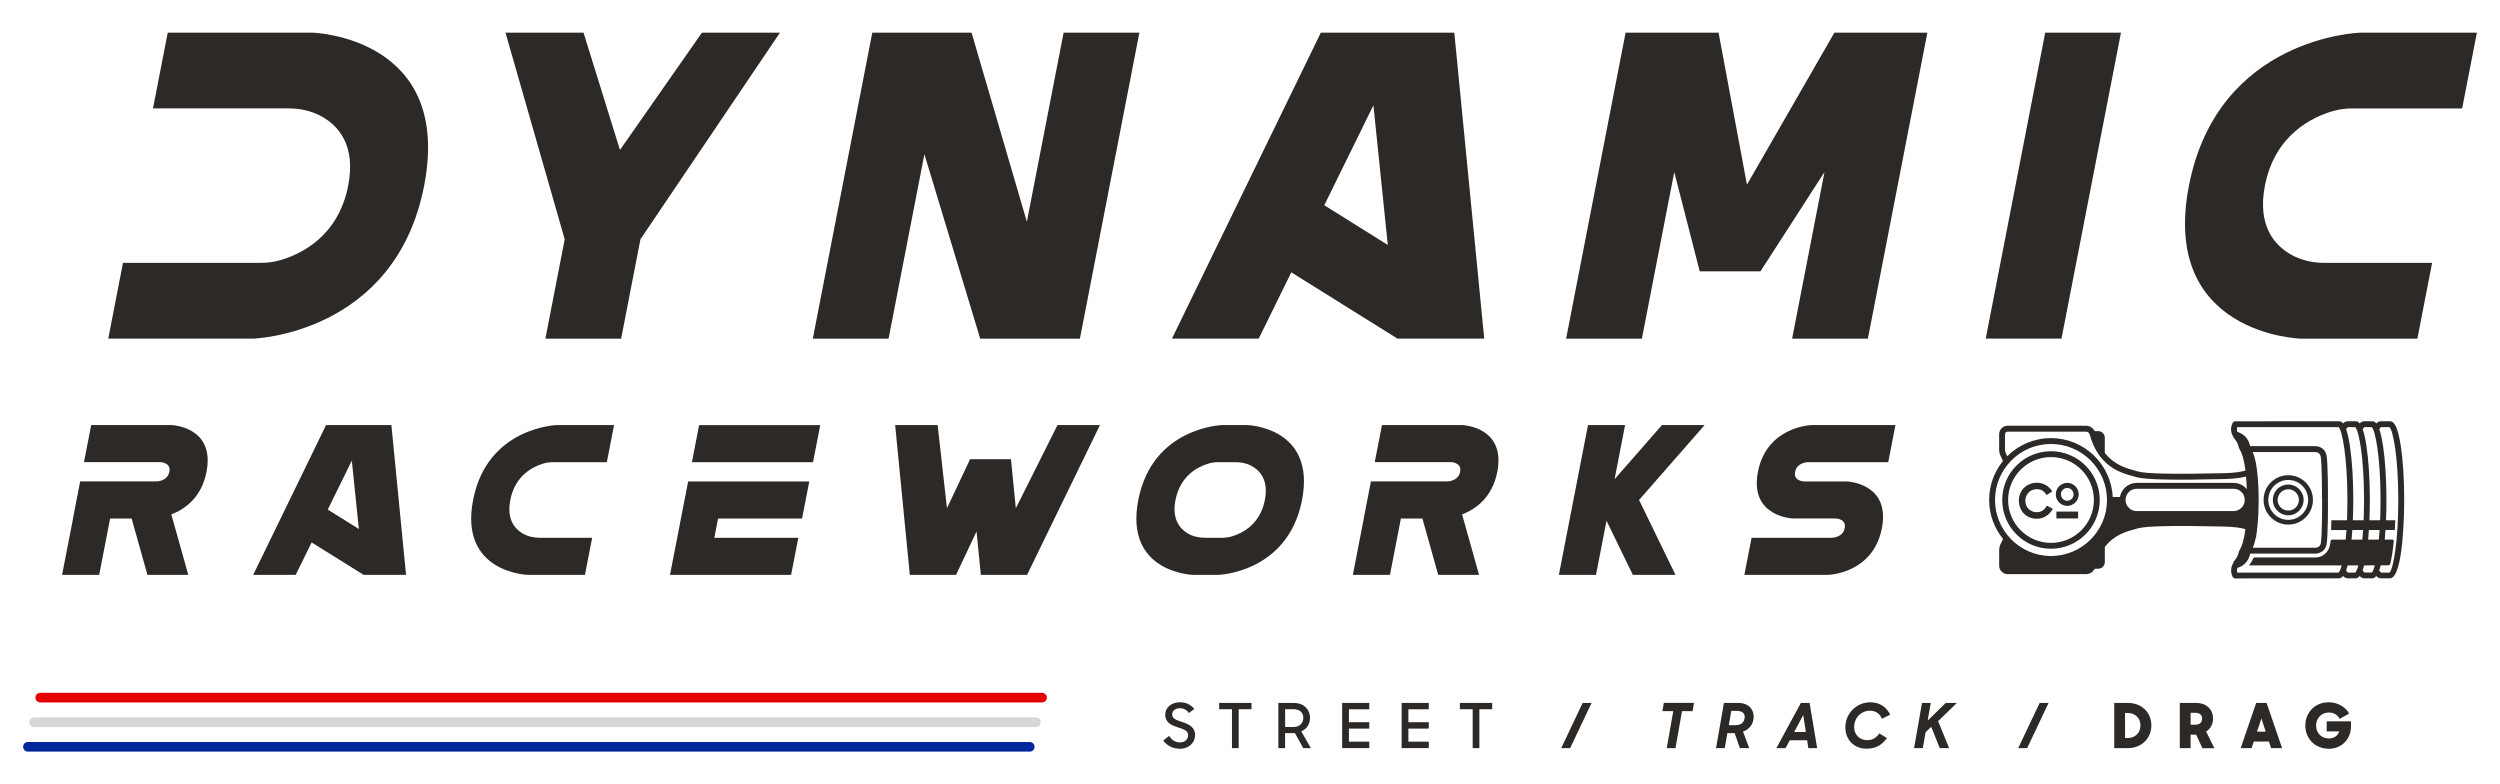
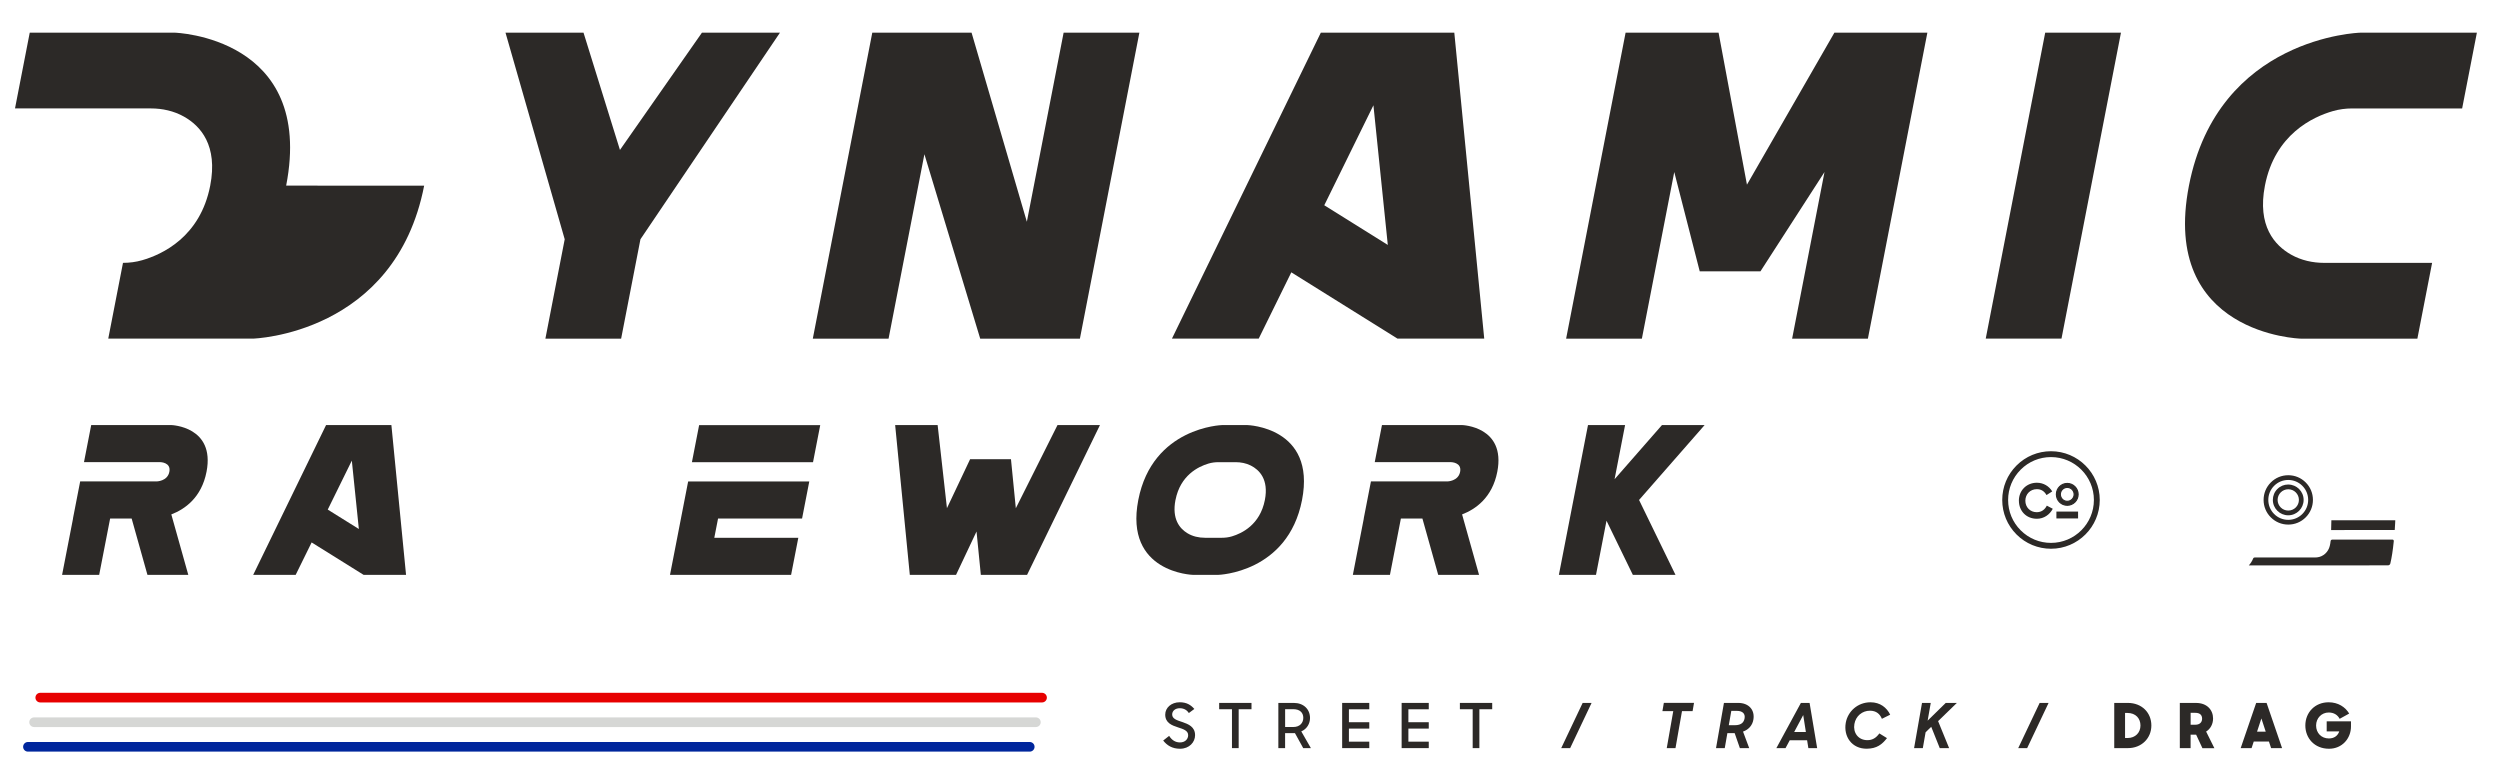
<svg xmlns="http://www.w3.org/2000/svg" viewBox="0 0 918 288" height="4in" width="12.75in" id="uuid-3bea015d-f5d2-40b9-82bb-e26e527a283a">
-   <path style="fill:#2c2927; stroke-width:0px;" d="M155.75,68.17c-10.64,54.72-62.83,56.17-62.83,56.17h-53.17l5.41-27.82h50.67c2.39,0,4.76-.31,7.05-.97,7.34-2.11,21.32-8.54,24.98-27.39,2.88-14.79-3.58-21.94-9.64-25.34-3.69-2.08-7.92-3.01-12.15-3.01h-49.89l5.41-27.82h53.17s51.63,1.45,40.99,56.17Z" />
+   <path style="fill:#2c2927; stroke-width:0px;" d="M155.75,68.17c-10.64,54.72-62.83,56.17-62.83,56.17h-53.17l5.41-27.82c2.39,0,4.76-.31,7.05-.97,7.34-2.11,21.32-8.54,24.98-27.39,2.88-14.79-3.58-21.94-9.64-25.34-3.69-2.08-7.92-3.01-12.15-3.01h-49.89l5.41-27.82h53.17s51.63,1.45,40.99,56.17Z" />
  <path style="fill:#2c2927; stroke-width:0px;" d="M214.27,12l13.38,43.06,30.1-43.06h28.65l-51.23,75.86-7.09,36.49h-27.81l7.09-36.49-21.74-75.86h28.65Z" />
  <path style="fill:#2c2927; stroke-width:0px;" d="M356.76,12l20.3,69.43,13.5-69.43h27.82l-21.84,112.35h-36.61l-20.49-67.72-13.16,67.72h-27.82l21.84-112.35h36.46Z" />
  <path style="fill:#2c2927; stroke-width:0px;" d="M631.06,12l10.42,55.81,32.11-55.81h34.14l-21.84,112.35h-27.82l11.89-61.18-23.52,36.46h-22.3l-9.35-36.46-11.89,61.18h-27.82l21.84-112.35h34.14Z" />
  <path style="fill:#2c2927; stroke-width:0px;" d="M729.16,124.34l21.84-112.35h27.82l-21.84,112.35h-27.82Z" />
  <path style="fill:#2c2927; stroke-width:0px;" d="M909.51,12l-5.41,27.82h-40.39c-2.39,0-4.76.31-7.05.97-7.34,2.11-21.32,8.54-24.98,27.38-2.88,14.79,3.58,21.94,9.64,25.35,3.69,2.08,7.92,3.01,12.15,3.01h39.6l-5.41,27.82h-42.89s-51.63-1.45-40.99-56.17c10.64-54.72,62.83-56.17,62.83-56.17h42.89Z" />
  <path style="fill:#2c2927; stroke-width:0px;" d="M545.01,124.34l-10.99-112.35h-49.01l-54.67,112.35h31.86l11.97-24.34,38.98,24.34h31.86ZM486.27,75.38l18.05-36.72,5.28,51.28-23.33-14.57Z" />
  <path style="fill:#2c2927; stroke-width:0px;" d="M54.14,211.09l-5.8-20.69h-7.9l-4.02,20.69h-13.62l4.02-20.69h-.03l2.65-13.62h28.03s4.04-.02,4.72-3.54-3.35-3.54-3.35-3.54h-28l2.65-13.62h29.41s16.18.48,12.94,17.15c-1.85,9.53-8,13.77-12.93,15.66l6.23,22.19h-15.01Z" />
-   <path style="fill:#2c2927; stroke-width:0px;" d="M225.48,156.09l-2.65,13.62h-19.69c-1.25,0-2.49.16-3.68.52-3.63,1.08-10.31,4.26-12.08,13.36-1.35,6.97,1.52,10.47,4.39,12.21,1.92,1.17,4.18,1.67,6.44,1.67h19.23l-2.65,13.62h-21s-25.27-.71-20.07-27.5c5.21-26.79,30.76-27.5,30.76-27.5h21Z" />
  <path style="fill:#2c2927; stroke-width:0px;" d="M371.23,168.63l1.78,18,15.3-30.54h15.59l-26.76,55h-16.98l-1.58-15.92-7.52,15.92h-16.98l-5.38-55h15.6l3.42,30.51,8.5-17.97h15.01Z" />
  <path style="fill:#2c2927; stroke-width:0px;" d="M458.04,156.09s25.27.71,20.07,27.5c-5.21,26.79-30.76,27.5-30.76,27.5h-9.3s-25.27-.71-20.07-27.5c5.21-26.79,30.76-27.5,30.76-27.5h9.31ZM431.63,183.59c-1.35,6.97,1.52,10.47,4.39,12.21,1.92,1.17,4.18,1.67,6.44,1.67h6.24c1.25,0,2.49-.16,3.68-.52,3.63-1.08,10.31-4.26,12.08-13.36,1.48-7.6-2.08-11.08-5.16-12.64-1.72-.87-3.66-1.24-5.59-1.24h-6.31c-1.25,0-2.49.16-3.68.52-3.63,1.08-10.31,4.26-12.08,13.36Z" />
  <path style="fill:#2c2927; stroke-width:0px;" d="M528.11,211.09l-5.8-20.69h-7.9l-4.02,20.69h-13.62l4.02-20.69h-.03l2.65-13.62h28.03s4.04-.02,4.72-3.54c.68-3.51-3.35-3.54-3.35-3.54h-28l2.65-13.62h29.41s16.18.48,12.94,17.15c-1.85,9.53-8,13.77-12.93,15.66l6.23,22.19h-15.01Z" />
  <path style="fill:#2c2927; stroke-width:0px;" d="M572.42,211.09l10.69-55h13.62l-3.86,19.88,17.4-19.88h15.66l-24.07,27.5,13.38,27.5h-15.66l-9.67-19.88-3.86,19.88h-13.62Z" />
-   <path style="fill:#2c2927; stroke-width:0px;" d="M696.01,156.09l-2.65,13.62h-29.47s-4.04.02-4.72,3.54c-.68,3.51,3.35,3.54,3.35,3.54h15.57s16.18.48,12.94,17.15c-3.24,16.67-19.61,17.15-19.61,17.15h-30.89l2.65-13.62h29.48s4.04-.02,4.72-3.54c.68-3.51-3.35-3.54-3.35-3.54h-15.57s-16.18-.48-12.94-17.15c3.24-16.67,19.61-17.15,19.61-17.15h30.89Z" />
  <path style="fill:#2c2927; stroke-width:0px;" d="M133.51,211.09h15.59l-5.38-55h-23.99l-26.76,55h15.6l5.86-11.91,19.09,11.91ZM120.35,187.12l8.84-17.98,2.58,25.11-11.42-7.13Z" />
  <path style="fill:#d6d7d5; stroke-width:0px;" d="M380.38,266.97H12.52c-.98,0-1.77-.79-1.77-1.77s.79-1.77,1.77-1.77h367.86c.98,0,1.77.79,1.77,1.77s-.79,1.77-1.77,1.77Z" />
  <path style="fill:#e70000; stroke-width:0px;" d="M382.64,257.94H14.78c-.98,0-1.77-.79-1.77-1.77s.79-1.77,1.77-1.77h367.86c.98,0,1.77.79,1.77,1.77s-.79,1.77-1.77,1.77Z" />
  <path style="fill:#00269c; stroke-width:0px;" d="M378.12,276H10.26c-.98,0-1.77-.79-1.77-1.77s.79-1.77,1.77-1.77h367.86c.98,0,1.77.79,1.77,1.77s-.79,1.77-1.77,1.77Z" />
  <path style="fill:#2c2927; stroke-width:0px;" d="M850.26,199.34h.05s-.02,0-.05,0ZM878.51,198.15h-22.14c-.29.01-.54.24-.57.53-.07.67-.18,1.28-.31,1.8-.55,2.24-2.4,3.96-4.7,4.19-.17.02-.33.02-.47.02h-.05s-22.31,0-22.31,0c-.26,0-.5.15-.6.39-.41,1.01-.96,1.84-1.58,2.51-.01.01,0,.03.01.03l51.06-.02c.42,0,.79-.28.88-.69.51-2.11.94-4.92,1.27-8.22.03-.3-.2-.56-.5-.56Z" />
  <path style="fill:#2c2927; stroke-width:0px;" d="M879.54,191.05h-23.46s0,.01,0,.01c-.02,1.21-.05,2.43-.09,3.57h.01s23.35-.01,23.35-.01h0c.08-1.15.22-3.64.19-3.57h0Z" />
-   <path style="fill:#2c2927; stroke-width:0px;" d="M881.56,163.74c-1.21-7.97-2.72-9.05-4.03-9.05h-3.24c-.64,0-1.25.28-1.67.76l-.03.03c-.53-.64-1.06-.8-1.57-.8h-2.82c-.64,0-1.25.28-1.67.77l-.03.03c-.53-.64-1.06-.8-1.57-.8h-2.82c-.64,0-1.25.28-1.66.77l-.03.04c-.53-.65-1.07-.81-1.57-.81h0l-38.07.03c-.4,0-.77.22-.95.58h0c-.77,1.47-.77,3.22,0,4.69l.29.55c0,.07.01.13.07.19.62.69,1.51,1.87,1.76,3.1.1.51.31.99.59,1.43.54.87,1.42,2.93,1.99,7.54-1.5.44-3.9.87-7.7.96-18.13.44-28.8.23-31.72-.62-.34-.1-.72-.2-1.12-.31-3.1-.83-7.67-2.07-11.11-6.57v-5.54c0-1.33-1.08-2.41-2.42-2.41h-1.3c-.59-1.18-1.8-1.97-3.14-1.97h-28.84c-.83.01-1.6.33-2.18.92-.58.58-.91,1.36-.91,2.19v5.71c0,.84.21,1.67.6,2.4.22.42.52,1.03.77,1.77-3.26,4.03-5.04,9.01-5.04,14.27,0,5.4,1.9,10.35,5.06,14.25,0,.02-.01.04-.02.06,0,.03-.02.06-.03.09-.24.68-.52,1.24-.73,1.63-.39.73-.6,1.56-.6,2.4v5.71c0,.83.32,1.6.91,2.19.57.58,1.37.9,2.18.9h28.84c1.35-.01,2.56-.8,3.15-1.99h1.3c1.33,0,2.41-1.08,2.41-2.42v-5.54c3.43-4.5,8.01-5.74,11.11-6.57.4-.11.78-.21,1.12-.31,2.92-.85,13.6-1.07,31.72-.64,3.78.09,6.17.51,7.67.94-.57,4.52-1.45,6.55-1.98,7.41-.27.43-.47.9-.57,1.4-.24,1.24-1.14,2.43-1.76,3.13-.08.09-.08.2-.04.3l-.32.61c-.76,1.47-.76,3.21,0,4.68.19.35.55.58.95.58l38.07-.03c.56,0,1.06-.33,1.51-.89l.06.07c.44.52,1.09.82,1.78.82h2.75c.56,0,1.06-.33,1.51-.88l.05.06c.44.52,1.09.82,1.78.82h2.75c.56,0,1.06-.33,1.51-.88l.05.06c.44.52,1.09.82,1.77.82h3.18c5.13,0,5.26-25.9,5.26-28.85,0-7.47-.45-14.51-1.25-19.8ZM853.74,183.56l-1.08.03c.05,1.67,0,13.24-.43,15.79-.28,1.63-1.66,1.74-1.92,1.75h-23.06c.35-.82.73-2,1.06-3.64l.07.1.33-2.43s0,0,0-.01l.03-.24c.01-.09.02-.2.03-.29.08-.58.15-1.2.21-1.87.02-.23.04-.46.06-.7.05-.58.09-1.19.13-1.83.02-.26.03-.52.05-.79.03-.66.06-1.36.08-2.09,0-.25.02-.49.03-.74.02-.95.04-1.95.04-3.02h0s0-.01,0-.02c0,0,0-.01,0-.02h0v-1.09h-.01c0-.67-.01-1.34-.03-1.96,0-.26-.02-.51-.03-.76-.02-.72-.05-1.42-.09-2.07-.01-.26-.03-.51-.05-.77-.04-.65-.09-1.27-.14-1.86-.02-.22-.04-.43-.06-.64-.07-.73-.15-1.41-.23-2.04,0-.04,0-.09-.02-.13v-.04c-.08-.54-.16-1.04-.24-1.52l-.12-.79-.02.03c-.35-1.77-.74-3.02-1.12-3.9h23.05c.07,0,1.63.01,1.92,1.74.43,2.52.49,14.11.44,15.79l1.08.03ZM820.18,187.67h-35.59s0,.01,0,.01c-.28,0-.55-.03-.82-.08-.05,0-.09-.03-.14-.04-.21-.05-.43-.11-.63-.2-.02-.01-.05-.03-.07-.04-1.16-.52-2.03-1.56-2.32-2.82,0-.03-.02-.06-.03-.1-.05-.27-.08-.54-.08-.82,0-2.26,1.84-4.1,4.09-4.1h35.59s0-.01,0-.01c1.09,0,2.12.43,2.89,1.2.77.77,1.2,1.8,1.2,2.9,0,2.26-1.84,4.1-4.1,4.1ZM736.58,166.55c-.23-.42-.34-.9-.34-1.39v-5.71c0-.25.1-.49.27-.67.18-.18.41-.27.66-.27h28.84c.61-.01,1.16.41,1.32,1.01,3.24,11.95,11.61,14.19,16.1,15.39.39.1.75.2,1.08.3,3.22.93,13.51,1.16,32.37.7,3.62-.09,6.12-.47,7.87-.94.12,1.38.21,2.94.27,4.7-.14-.17-.27-.36-.43-.52-1.18-1.18-2.75-1.83-4.42-1.83h-35.59c-3.08.01-5.62,2.26-6.14,5.19h-2.65c-.57-12.02-10.5-21.63-22.66-21.63h0c-6.07,0-11.77,2.37-16.06,6.66,0,0,0,0,0,0-.17-.39-.34-.73-.48-.99ZM738.58,169.06c3.88-3.89,9.05-6.03,14.54-6.03h0c11.34,0,20.56,9.22,20.57,20.56,0,11.34-9.22,20.57-20.56,20.58h0c-.73,0-1.46-.04-2.18-.12-.2-.02-.4-.07-.61-.09-.51-.07-1.02-.14-1.51-.25-.26-.06-.52-.13-.77-.2-.42-.11-.85-.22-1.26-.35-.31-.1-.6-.22-.9-.33-.34-.13-.69-.26-1.03-.41-.34-.15-.67-.32-1-.48-.27-.14-.55-.28-.81-.43-.36-.2-.71-.42-1.06-.64-.22-.14-.43-.29-.65-.43-.36-.26-.72-.52-1.07-.8-.18-.15-.36-.3-.53-.45-.35-.3-.69-.6-1.01-.92-.17-.17-.33-.34-.49-.51-3.51-3.69-5.68-8.66-5.68-14.14,0-5.49,2.14-10.66,6.02-14.55ZM858.75,210.25l-37.22.02c-.16-.58-.13-1.2.07-1.77,1.63-.42,4.01-1.87,4.68-5.22h24.03c1.19,0,3.56-.75,4.04-3.55.47-2.76.52-14.19.46-16.16.06-1.85,0-13.44-.47-16.2-.48-2.8-2.85-3.54-4.04-3.54h-24.04c-.68-3.34-3.05-4.79-4.68-5.21-.21-.57-.23-1.19-.08-1.77l37.22-.02c1.34,1.11,3.24,11.08,3.25,26.7,0,15.62-1.89,25.6-3.23,26.71ZM864.84,210.25h-2.72s-.66-.78-.66-.78c2.58-6.86,2.67-23.59,2.67-25.93,0-7.47-.45-14.51-1.25-19.8-.43-2.86-.91-4.82-1.39-6.18l.62-.72h2.72c1.34,1.11,3.24,11.08,3.25,26.7,0,15.62-1.89,25.6-3.23,26.71ZM870.92,210.24h-2.72s-.66-.77-.66-.77c2.59-6.86,2.68-23.59,2.67-25.93,0-7.47-.45-14.51-1.25-19.8-.43-2.87-.91-4.83-1.4-6.18l.61-.72h2.72c1.34,1.11,3.24,11.08,3.25,26.7,0,15.62-1.89,25.6-3.23,26.71ZM877.43,210.25h-3.14s-.66-.78-.66-.78c2.59-6.86,2.68-23.59,2.67-25.93,0-7.47-.45-14.51-1.25-19.8-.43-2.87-.91-4.83-1.4-6.18l.61-.72h3.14c1.34,1.11,3.25,11.09,3.25,26.71,0,15.62-1.89,25.59-3.23,26.71Z" />
  <path style="fill:#2c2927; stroke-width:0px;" d="M840.24,177.91h0c-1.51,0-2.93.59-4,1.66-1.07,1.07-1.65,2.49-1.65,4,0,3.12,2.54,5.65,5.65,5.65h0c3.12,0,5.65-2.54,5.65-5.65,0-3.12-2.54-5.65-5.65-5.65ZM840.25,187.48h0c-2.16,0-3.91-1.75-3.91-3.91,0-2.16,1.75-3.91,3.91-3.91h0c2.16,0,3.91,1.75,3.91,3.91,0,2.16-1.75,3.91-3.91,3.91Z" />
  <path style="fill:#2c2927; stroke-width:0px;" d="M753.13,201.5h0c9.87,0,17.9-8.04,17.9-17.91,0-9.87-8.04-17.9-17.91-17.9h0c-4.78,0-9.28,1.87-12.66,5.25-3.38,3.38-5.24,7.88-5.24,12.66,0,4.78,1.87,9.28,5.25,12.66,3.38,3.38,7.88,5.24,12.66,5.24ZM741.99,172.46c2.97-2.98,6.93-4.62,11.14-4.62h0c8.68,0,15.75,7.06,15.75,15.75,0,8.69-7.06,15.76-15.75,15.76h0c-4.2,0-8.16-1.64-11.13-4.61-2.98-2.97-4.62-6.93-4.62-11.14,0-4.21,1.64-8.16,4.61-11.14Z" />
  <path style="fill:#2c2927; stroke-width:0px;" d="M840.25,174.5h0c-2.42,0-4.7.94-6.41,2.66-1.71,1.71-2.65,3.99-2.65,6.41,0,2.42.94,4.7,2.66,6.41,1.71,1.71,3.98,2.65,6.4,2.65h0c2.42,0,4.7-.94,6.41-2.66,1.71-1.71,2.65-3.99,2.65-6.41,0-2.42-.94-4.7-2.66-6.41-1.71-1.71-3.98-2.65-6.4-2.65ZM845.42,188.74c-1.38,1.38-3.22,2.15-5.18,2.15h0c-1.95,0-3.79-.76-5.17-2.14-1.38-1.38-2.15-3.22-2.15-5.18s.76-3.79,2.14-5.18c1.38-1.38,3.22-2.15,5.18-2.15h0c1.95,0,3.79.76,5.17,2.14,1.38,1.38,2.15,3.22,2.15,5.18s-.76,3.79-2.14,5.18Z" />
  <path style="fill:#2c2927; stroke-width:0px;" d="M741.33,183.87c0-3.84,2.89-6.61,6.61-6.61,2.41,0,4.51,1.27,5.64,3.19l-2.1,1.34c-.76-1.34-1.87-2.17-3.54-2.17-2.45,0-4.23,1.85-4.23,4.25s1.78,4.21,4.18,4.21c1.78,0,3.01-1,3.7-2.41l2.19,1.15c-1.13,2.19-3.3,3.67-5.83,3.67-3.97,0-6.61-2.94-6.61-6.61Z" />
  <path style="fill:#2c2927; stroke-width:0px;" d="M755.11,181.53c0-2.21,1.76-4,3.98-4s3.99,1.79,3.99,4-1.77,4-3.99,4-3.98-1.78-3.98-4ZM761.64,181.53c0-1.42-1.13-2.57-2.55-2.57s-2.54,1.15-2.54,2.57,1.12,2.57,2.54,2.57,2.55-1.15,2.55-2.57Z" />
  <path style="fill:#2c2927; stroke-width:0px;" d="M759.09,185.75c-2.32,0-4.2-1.89-4.2-4.22s1.89-4.22,4.2-4.22,4.21,1.89,4.21,4.22-1.89,4.22-4.21,4.22ZM759.09,177.75c-2.07,0-3.76,1.7-3.76,3.78s1.65,3.78,3.76,3.78,3.77-1.7,3.77-3.78-1.69-3.78-3.77-3.78ZM759.09,184.32c-1.52,0-2.76-1.25-2.76-2.79s1.24-2.79,2.76-2.79,2.77,1.25,2.77,2.79-1.24,2.79-2.77,2.79ZM759.09,179.18c-1.28,0-2.32,1.05-2.32,2.35s1.04,2.35,2.32,2.35,2.33-1.05,2.33-2.35-1.05-2.35-2.33-2.35Z" />
  <rect style="fill:#2c2927; stroke-width:0px;" height="2.52" width="7.96" y="187.85" x="755.11" />
  <path style="fill:#2c2927; stroke-width:0px;" d="M427.13,271.92l2.18-1.71c.98,1.57,2.3,2.41,3.98,2.41,1.84,0,3-1.18,3-2.66,0-1.71-1.82-2.25-3.73-2.87-2.25-.73-4.69-1.64-4.69-4.69,0-2.53,2.25-4.53,5.32-4.53,2.53,0,4.09.98,5.37,2.46l-2.02,1.5c-.75-1.16-1.87-1.77-3.34-1.77-1.68,0-2.78,1-2.78,2.3,0,1.59,1.75,2.12,3.66,2.75,2.27.77,4.75,1.75,4.75,4.85,0,2.55-2.09,4.98-5.53,4.98-2.84,0-4.78-1.21-6.19-3.03Z" />
  <path style="fill:#2c2927; stroke-width:0px;" d="M452.39,260.43h-4.71v-2.32h11.87v2.32h-4.71v14.28h-2.46v-14.28Z" />
  <path style="fill:#2c2927; stroke-width:0px;" d="M469.42,258.11h5.66c3.62,0,5.96,2.34,5.96,5.55,0,2.07-1.16,4.05-3.21,4.91l3.53,6.14h-2.82l-3.03-5.5h-3.62v5.5h-2.48v-16.6ZM471.9,260.41v6.55h2.98c2.53,0,3.69-1.62,3.69-3.37,0-1.89-1.25-3.18-3.69-3.18h-2.98Z" />
  <path style="fill:#2c2927; stroke-width:0px;" d="M492.84,258.11h9.96v2.34h-7.48v4.75h7.48v2.34h-7.48v4.8h7.48v2.37h-9.96v-16.6Z" />
  <path style="fill:#2c2927; stroke-width:0px;" d="M514.68,258.11h9.96v2.34h-7.48v4.75h7.48v2.34h-7.48v4.8h7.48v2.37h-9.96v-16.6Z" />
  <path style="fill:#2c2927; stroke-width:0px;" d="M540.78,260.43h-4.71v-2.32h11.87v2.32h-4.71v14.28h-2.46v-14.28Z" />
  <path style="fill:#2c2927; stroke-width:0px;" d="M581.15,258.11h3.28l-7.87,16.6h-3.28l7.87-16.6Z" />
  <path style="fill:#2c2927; stroke-width:0px;" d="M612.03,274.71l2.39-13.58h-3.98l.52-3.03h11.08l-.52,3.03h-3.89l-2.39,13.58h-3.21Z" />
  <path style="fill:#2c2927; stroke-width:0px;" d="M633.04,258.11h5.25c3.94,0,6.16,2.66,5.55,6.14-.32,1.98-1.66,3.64-3.8,4.39l2.27,6.07h-3.43l-1.91-5.5h-2.68l-.96,5.5h-3.21l2.91-16.6ZM635.74,261.02l-.93,5.28h2.16c2.64,0,3.39-1.21,3.64-2.52.3-1.66-.7-2.75-2.82-2.75h-2.05Z" />
  <path style="fill:#2c2927; stroke-width:0px;" d="M661.3,258.11h3.18l2.78,16.6h-3.23l-.46-2.89h-6.37l-1.55,2.89h-3.37l9.01-16.6ZM658.82,268.8h4.3l-.98-6.23-3.32,6.23Z" />
  <path style="fill:#2c2927; stroke-width:0px;" d="M677.77,265.39c.75-4.16,4.37-7.51,9.08-7.51,3.57,0,5.96,1.96,7.23,4.55l-3.05,1.52c-.71-1.75-2.05-2.98-4.39-2.98-2.82,0-5.21,1.96-5.71,4.91-.55,3.12,1.37,5.91,4.78,5.91,1.82,0,3.18-.8,4.39-2.48l2.8,1.73c-1.82,2.34-3.75,3.84-7.37,3.89-5.53.07-8.67-4.48-7.76-9.55Z" />
  <path style="fill:#2c2927; stroke-width:0px;" d="M709.15,266.87l-2.07,2.02-1.02,5.82h-3.21l2.91-16.6h3.21l-1.14,6.51,6.64-6.51h4.09l-6.89,6.69,4.05,9.92h-3.44l-3.14-7.85Z" />
  <path style="fill:#2c2927; stroke-width:0px;" d="M748.96,258.11h3.28l-7.87,16.6h-3.28l7.87-16.6Z" />
  <path style="fill:#2c2927; stroke-width:0px;" d="M776.36,258.11h4.98c5.16,0,8.64,3.59,8.64,8.3s-3.64,8.3-8.58,8.3h-5.05v-16.6ZM780.32,261.79v9.21h.91c2.91,0,4.75-2.02,4.75-4.59s-1.71-4.62-4.82-4.62h-.84Z" />
  <path style="fill:#2c2927; stroke-width:0px;" d="M806.44,269.78h-2.05v4.94h-3.96v-16.6h5.98c4,0,6.23,2.57,6.23,5.71,0,2.05-.96,3.82-2.55,4.8l3.03,6.1h-4.39l-2.3-4.94ZM804.4,261.75v4.37h1.73c1.68,0,2.48-.98,2.48-2.21,0-1.37-.82-2.16-2.48-2.16h-1.73Z" />
  <path style="fill:#2c2927; stroke-width:0px;" d="M828.47,258.11h3.82l5.69,16.6h-4.03l-.8-2.43h-5.57l-.8,2.43h-4l5.69-16.6ZM828.79,268.66h3.18l-1.59-4.85-1.59,4.85Z" />
  <path style="fill:#2c2927; stroke-width:0px;" d="M846.52,266.41c0-4.82,3.55-8.53,8.55-8.53,3.48,0,6.12,1.73,7.55,4.14l-3.5,1.93c-.77-1.48-2.18-2.32-4.03-2.32-2.57,0-4.62,2.05-4.62,4.78s1.93,4.75,4.69,4.75c1.91,0,3.25-.95,3.82-2.59h-4.62v-3.69h8.92v1.89c0,4.39-3.25,8.17-8.05,8.17-5.41,0-8.71-3.94-8.71-8.53Z" />
  <path style="fill:#2c2927; stroke-width:0px;" d="M297.17,176.79l-2.65,13.62h-30.85l-1.38,7.07h30.85l-2.65,13.62h-44.47l1.19-6.11,1.46-7.51,1.37-7.07,2.51-12.92.14-.7h44.47ZM301.19,156.1l-2.65,13.62h-44.47l2.65-13.62h44.47Z" />
</svg>